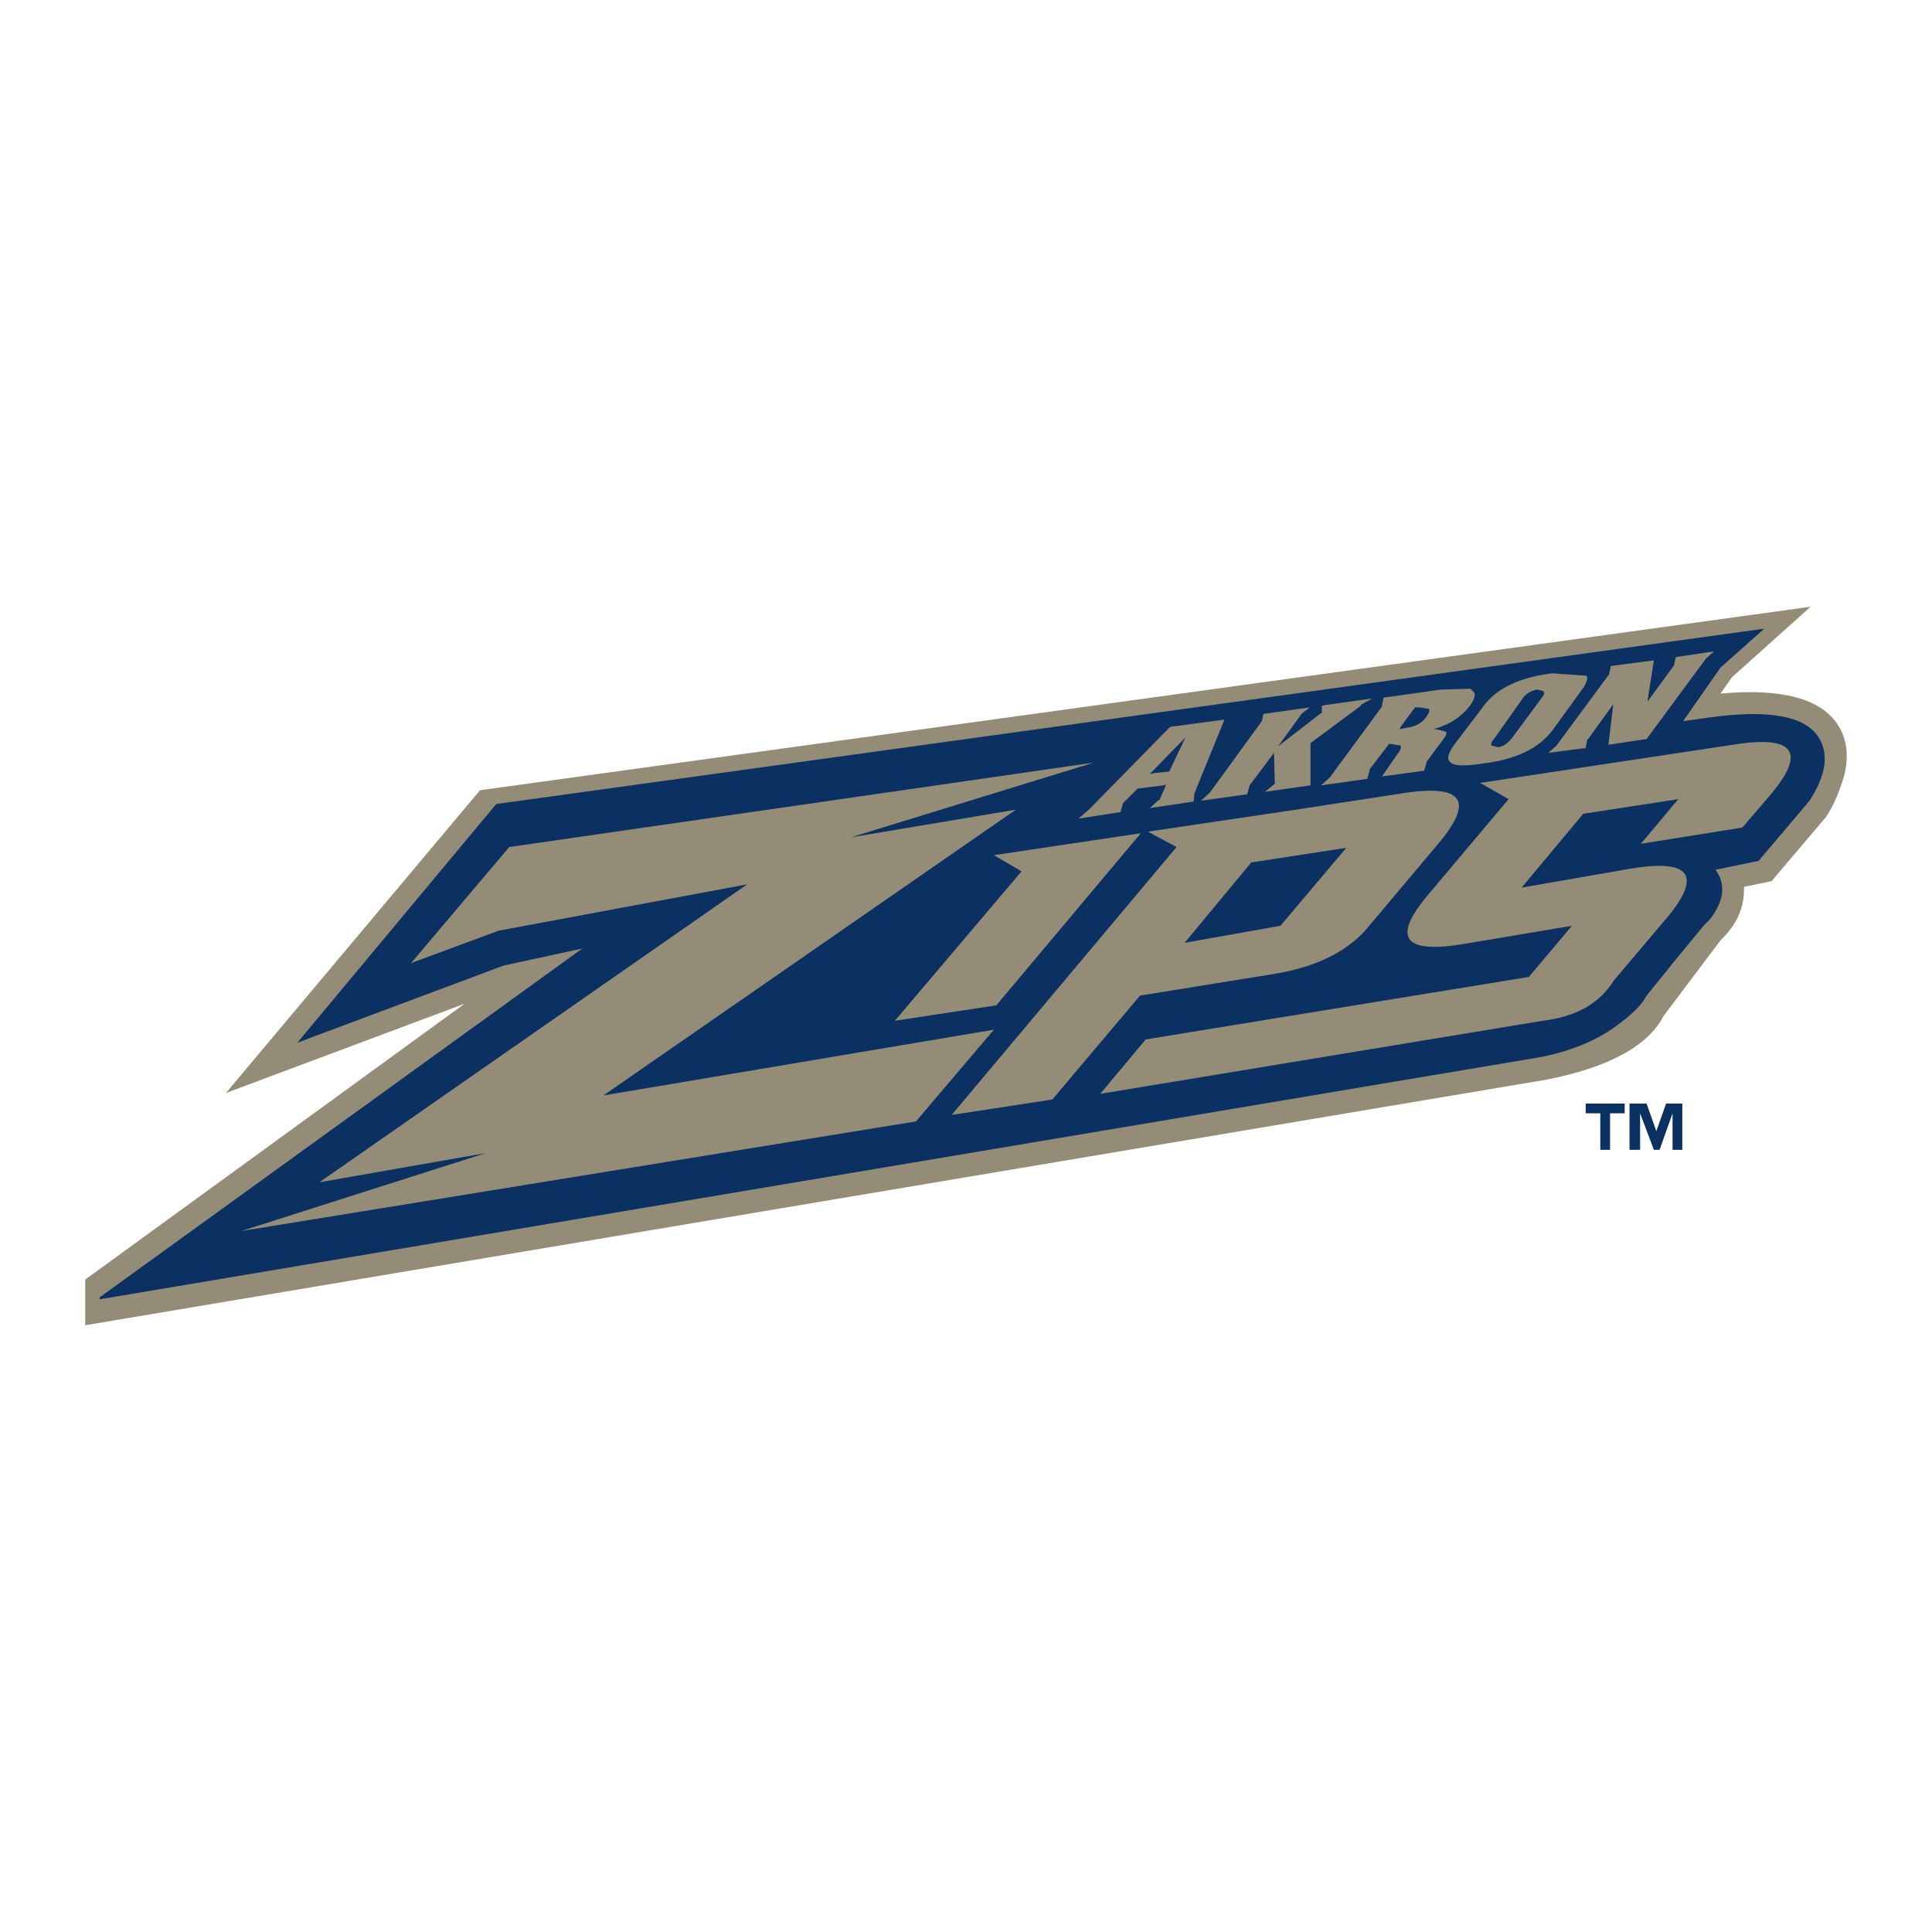
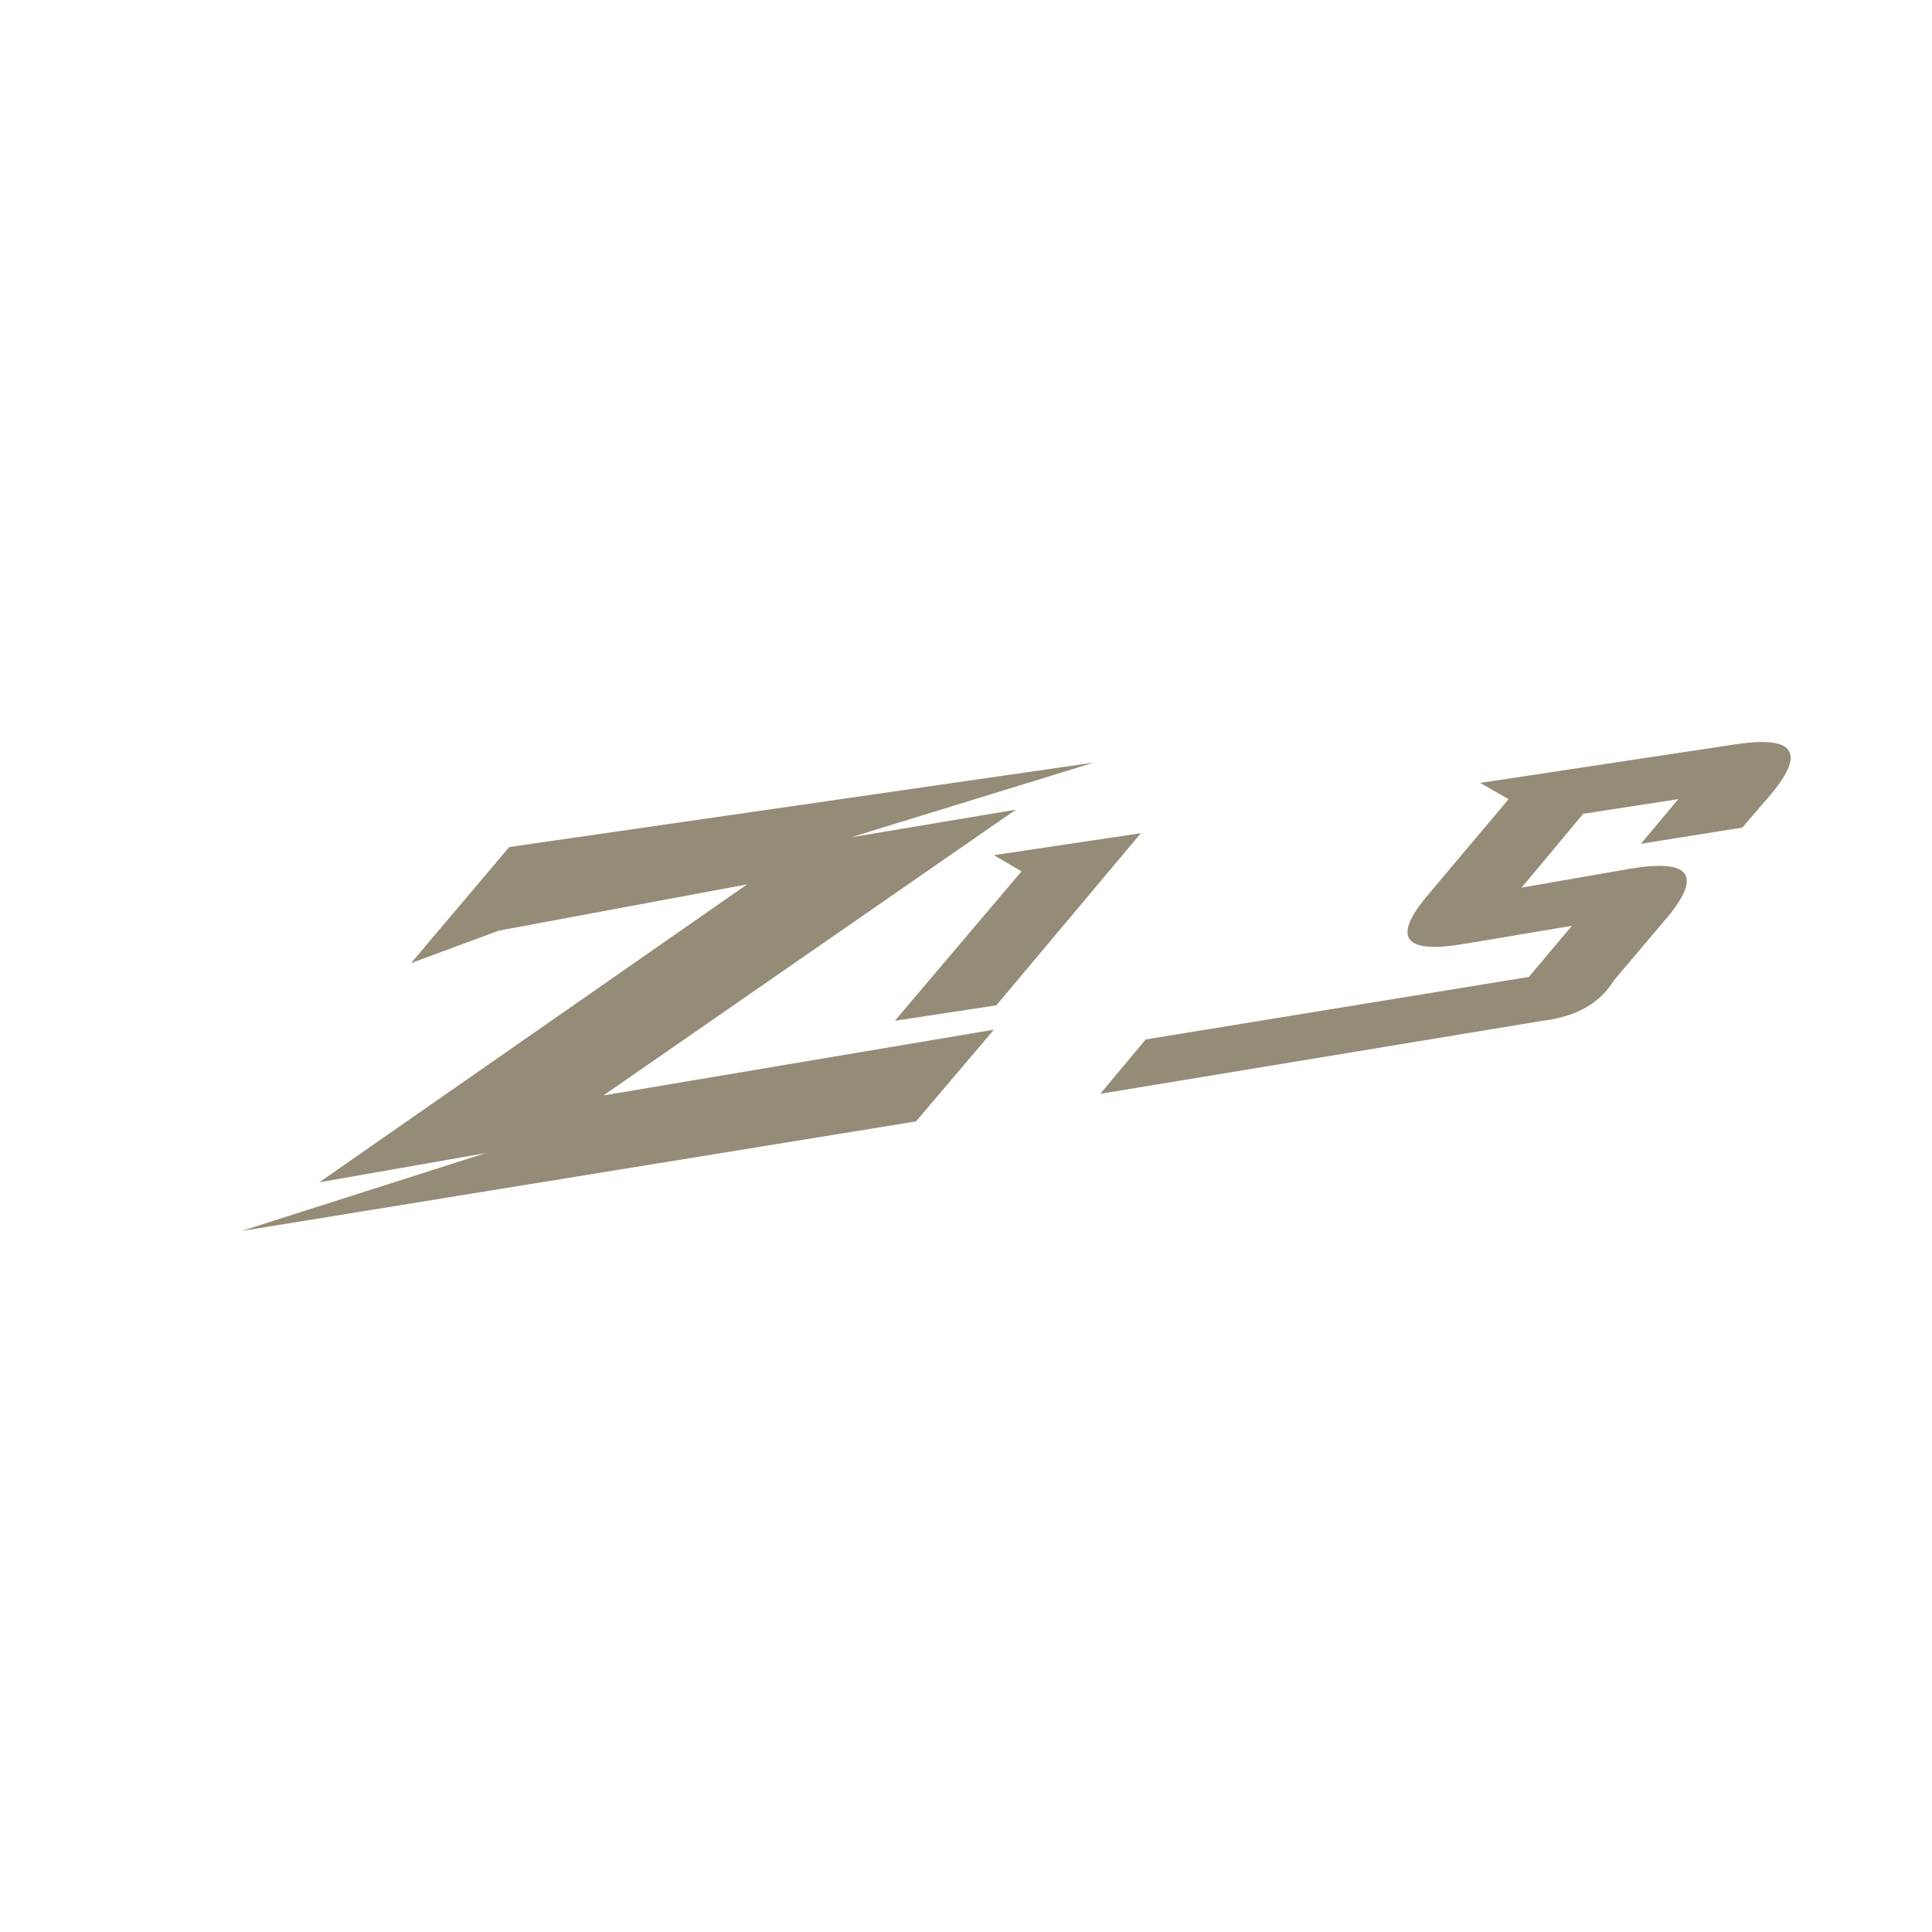
<svg xmlns="http://www.w3.org/2000/svg" width="2500" height="2500" viewBox="0 0 192.756 192.756">
  <g fill-rule="evenodd" clip-rule="evenodd">
-     <path fill="#fff" fill-opacity="0" d="M0 0h192.756v192.756H0V0z" />
-     <path d="M172.785 67.582l7.855-7.046L47.893 78.84l-25.352 30.21 23.812-8.909-37.85 27.521v4.559l145.57-24.466c6.398-1.215 10.367-3.402 11.906-6.399l5.67-7.532c1.619-1.538 2.43-3.32 2.348-5.345l2.754-.567 5.428-6.398.08-.162.082-.081c.566-.891 1.053-2.024 1.457-3.239.73-2.187.568-4.131-.404-5.67-1.701-2.673-5.67-3.726-11.744-3.159l1.135-1.621z" fill="#948c76" />
-     <path d="M171.65 66.61l4.373-3.887L49.512 80.217l-19.843 23.812 20.572-7.694 7.856-1.701-48.19 34.827.081.162 143.6-24.137c3.402-.647 6.156-1.862 8.344-3.645 1.133-.891 1.943-1.701 2.348-2.511l2.754-3.401 2.998-3.645c.566-.486.971-1.053 1.295-1.702.729-1.376.648-2.672-.162-3.806l4.293-.891 4.941-5.832v-.081h.08c1.701-2.592 2.025-4.697.973-6.398-1.377-2.187-5.104-2.835-11.258-1.944l-2.27.324 3.726-5.344zM167.844 110.103v4.617h-.973v-3.645l-1.295 3.645h-.566l-1.377-3.645v3.645h-1.055v-4.617h1.701l.973 2.753.973-2.753h1.619zM162.094 110.103v.972h-1.459v3.645h-.973v-3.645h-1.457v-.972h3.889z" fill="#0a3161" />
-     <path fill="#948c76" d="M131.801 71.146l-4.291 3.32 2.347-3.239.811-.648-4.617.648-.162.729-5.184 7.127-.891.81 4.618-.648.242-.891 2.43-3.24.082 3.078-.973.81 4.535-.648v-4.211l5.022-3.726v-.082l1.134-.647-4.617.647-.404.082v.729h-.082zM139.738 72.522l1.377-1.863v-.081h.568l.891.162c.08.162 0 .405-.244.729-.404.648-1.133 1.053-2.025 1.134l-.646.162.079-.243zm-1.861-2.024l-5.186 7.046-.891.81 4.617-.647.244-.891v-.081l1.861-2.43v-.081h.244l.971.162c.082.162 0 .486-.404.972l-1.457 2.105 4.211-.566.242-.811v-.081l1.621-2.187c.324-.405.404-.648.324-.81l-.891-.244h-.326l.162-.081c1.379-.405 2.592-1.134 3.484-2.349.404-.567.484-.972.404-1.215l-.404-.405-2.836.081h-.08l-5.752.81-.16.81v.083h.002zM119.166 79.164l2.998-7.37-5.428.729-8.1 8.261-1.053.891 4.213-.648.242-.891 1.459-1.458 2.592-.324.242-.081-.08.243-.568 1.296h-.08l-.891.811 4.373-.648.081-.811zm-4.049-2.025l-.404.081 3.562-3.645-1.619 3.402-1.539.162zM117.385 84.509l-22.436 26.728 10.043-1.539 8.748-10.367 13.525-2.187c4.293-.729 7.451-2.349 9.477-4.941l6.885-8.18c3.482-4.212 2.268-5.832-3.807-4.86l-10.529 1.62-14.742 2.187c.972.568 1.945 1.053 2.836 1.539zm16.927.081l-6.561 7.775-9.557 1.701 6.641-8.019 9.477-1.457zM171.002 64.99l-3.807.567-.162.729v.081l-2.672 3.645.649-4.131-4.293.567-.162.729v.081l-5.266 7.127-.81.729 3.726-.486.162-.891h.082l2.51-3.482-.486 4.049 3.806-.567 5.914-8.018.809-.729zM153.832 69.606l-2.996 4.05c-.406.486-.811.81-1.377.891l-.648-.162c-.082-.162 0-.405.242-.648l2.916-4.131a2.183 2.183 0 0 1 1.459-.81l.566.162c.08.163.08.406-.162.648zm3.887-.648c.566-.729.73-1.215.566-1.539l-3.4-.243c-3.32.405-5.67 1.539-6.965 3.402l-2.836 3.726c-.566.81-.729 1.376-.484 1.62.242.486 1.375.567 3.4.243 3.32-.405 5.588-1.539 6.965-3.402l2.754-3.807z" />
    <path d="M147.676 78.111l25.189-3.807c6.074-.972 7.371.648 3.887 4.859l-2.916 3.402-10.123 1.62 3.727-4.454-9.477 1.458-6.156 7.37 10.691-1.862c6.074-1.053 7.371.567 3.887 4.778l-5.346 6.317c-1.457 2.349-3.807 3.645-7.127 4.05l-44.141 7.289 4.535-5.426 38.229-6.237 4.293-5.102-10.609 1.782c-6.076 1.053-7.371-.486-3.889-4.697l8.182-9.719-2.836-1.621zM41.008 96.092l8.747-3.24 24.784-4.617-42.683 29.725 16.603-2.916-24.378 7.775 67.304-10.934 7.777-9.153-38.958 6.561 41.144-28.509-16.442 2.754 24.217-7.452-58.315 8.423-9.8 11.583z" fill="#948c76" />
    <path fill="#948c76" d="M89.28 101.842l12.636-14.903-2.754-1.62 14.658-2.187-14.416 17.171-10.124 1.539z" />
  </g>
</svg>